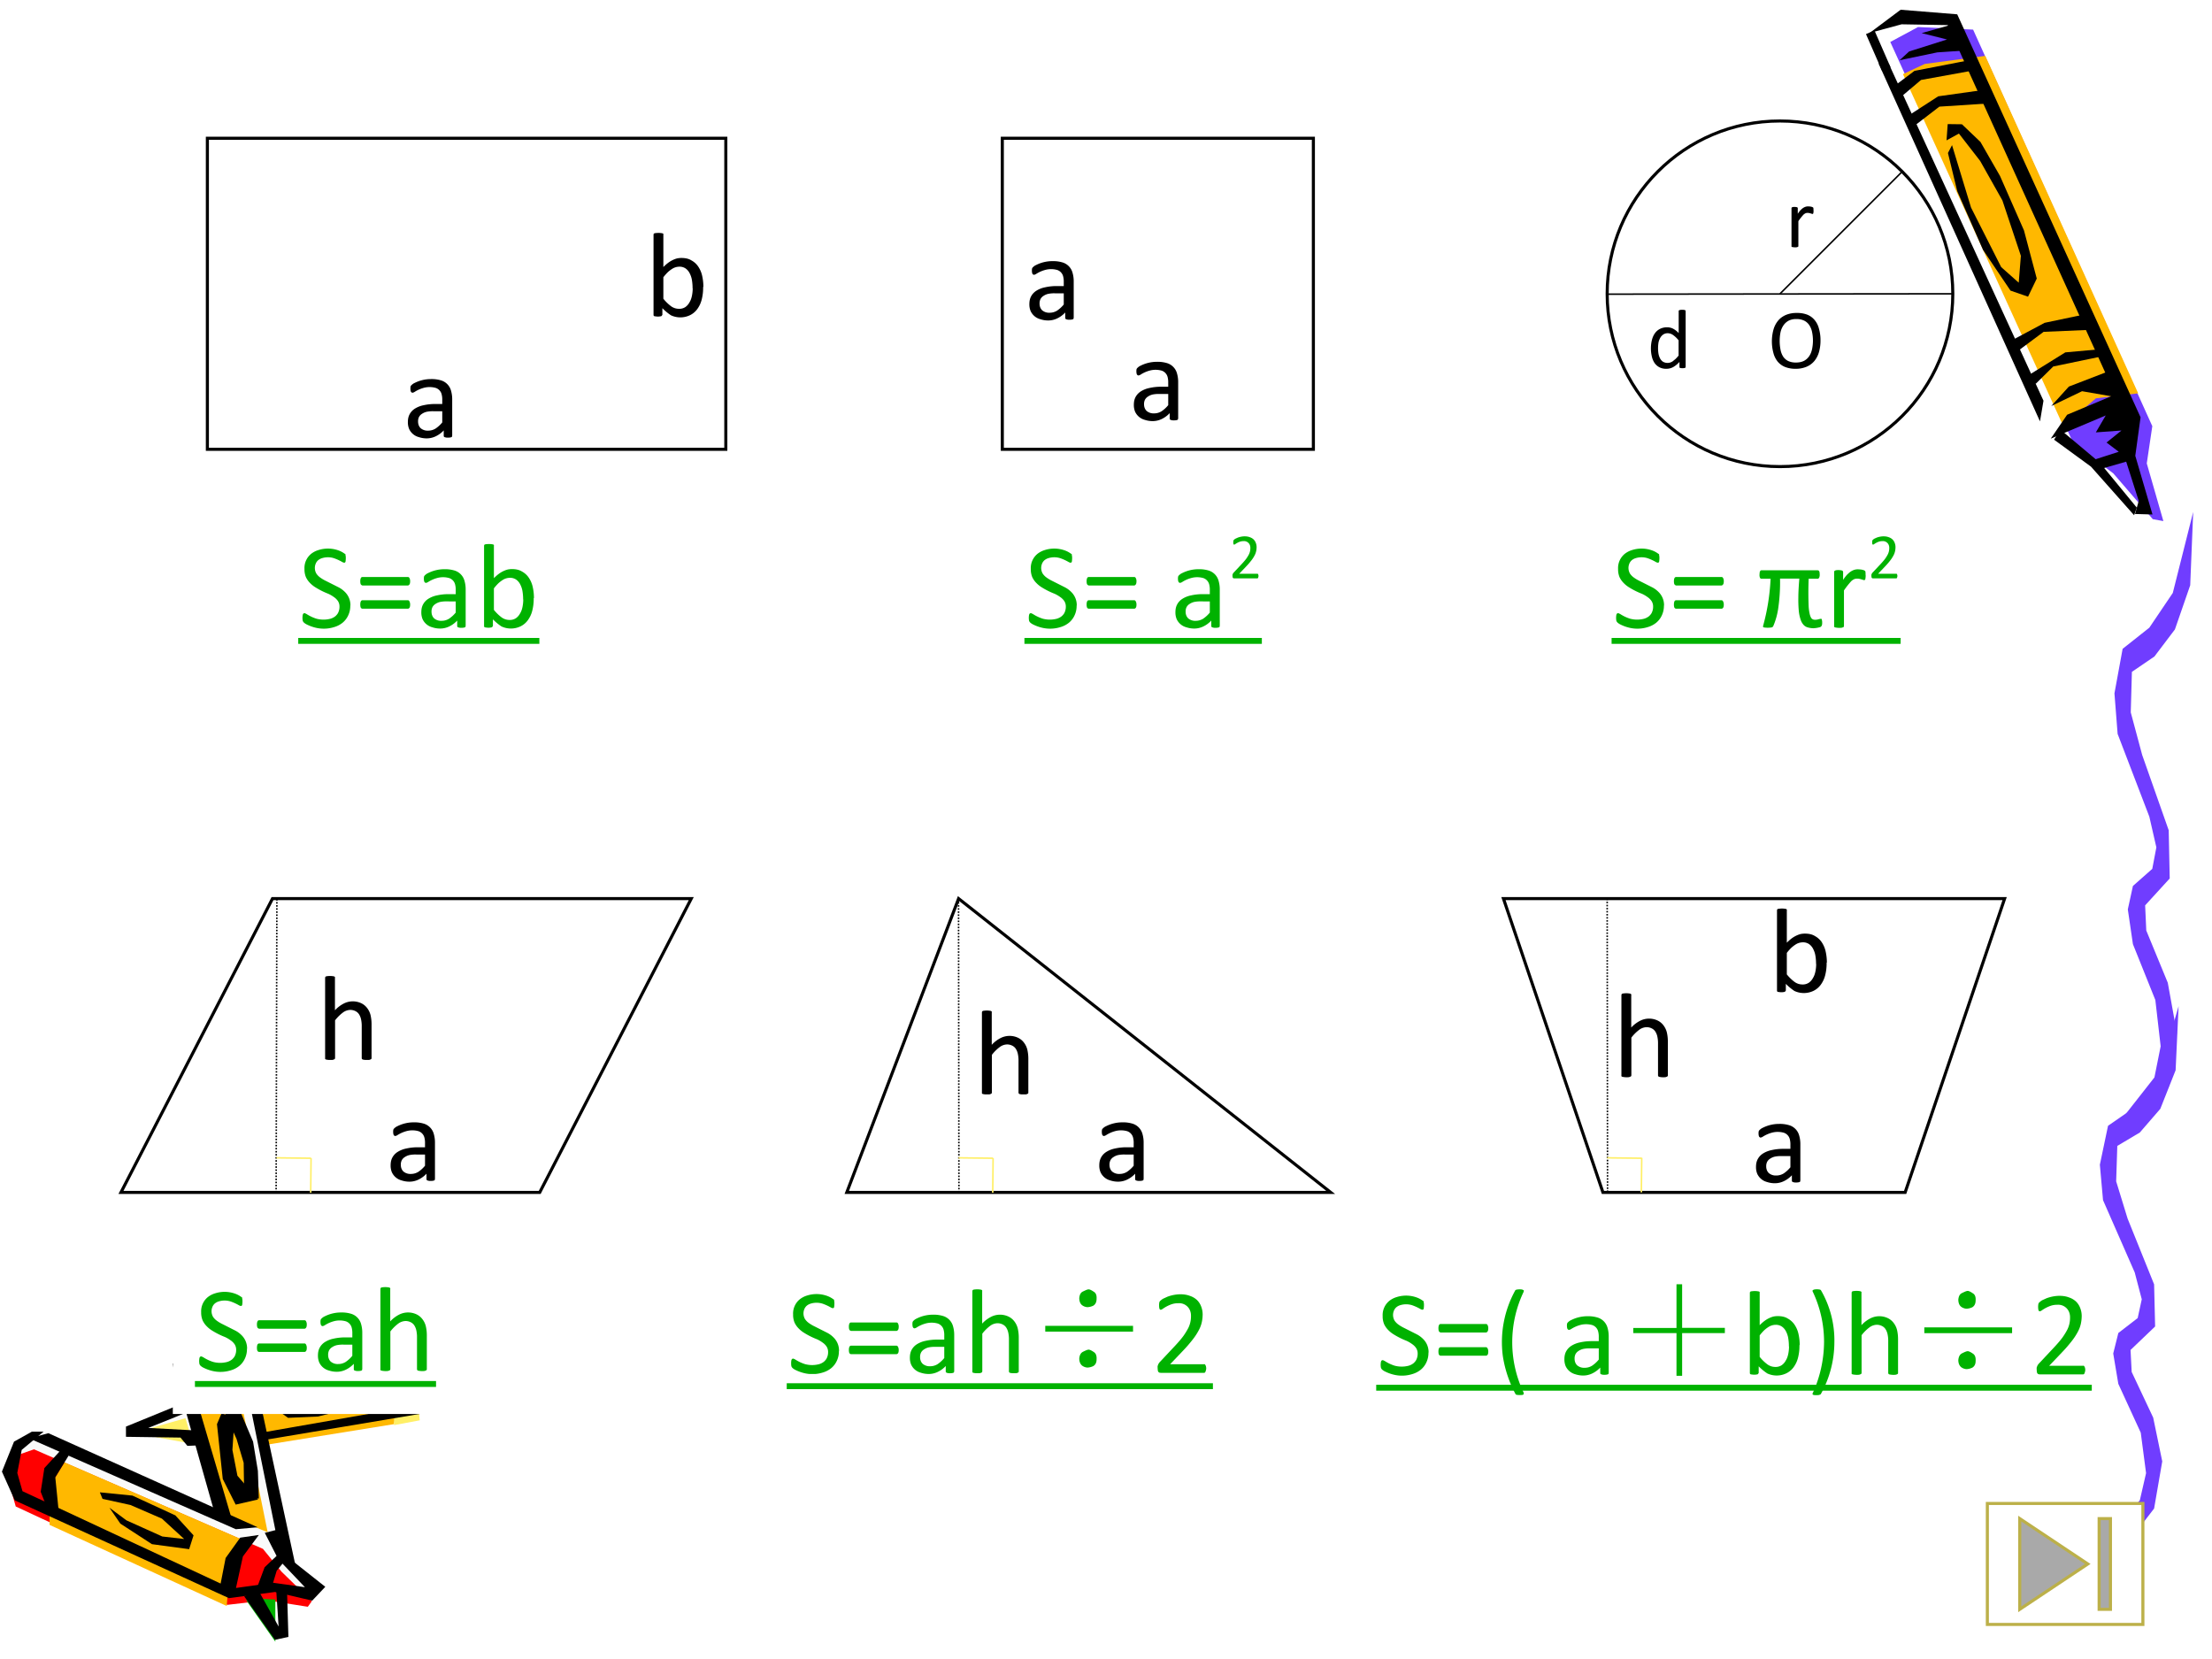
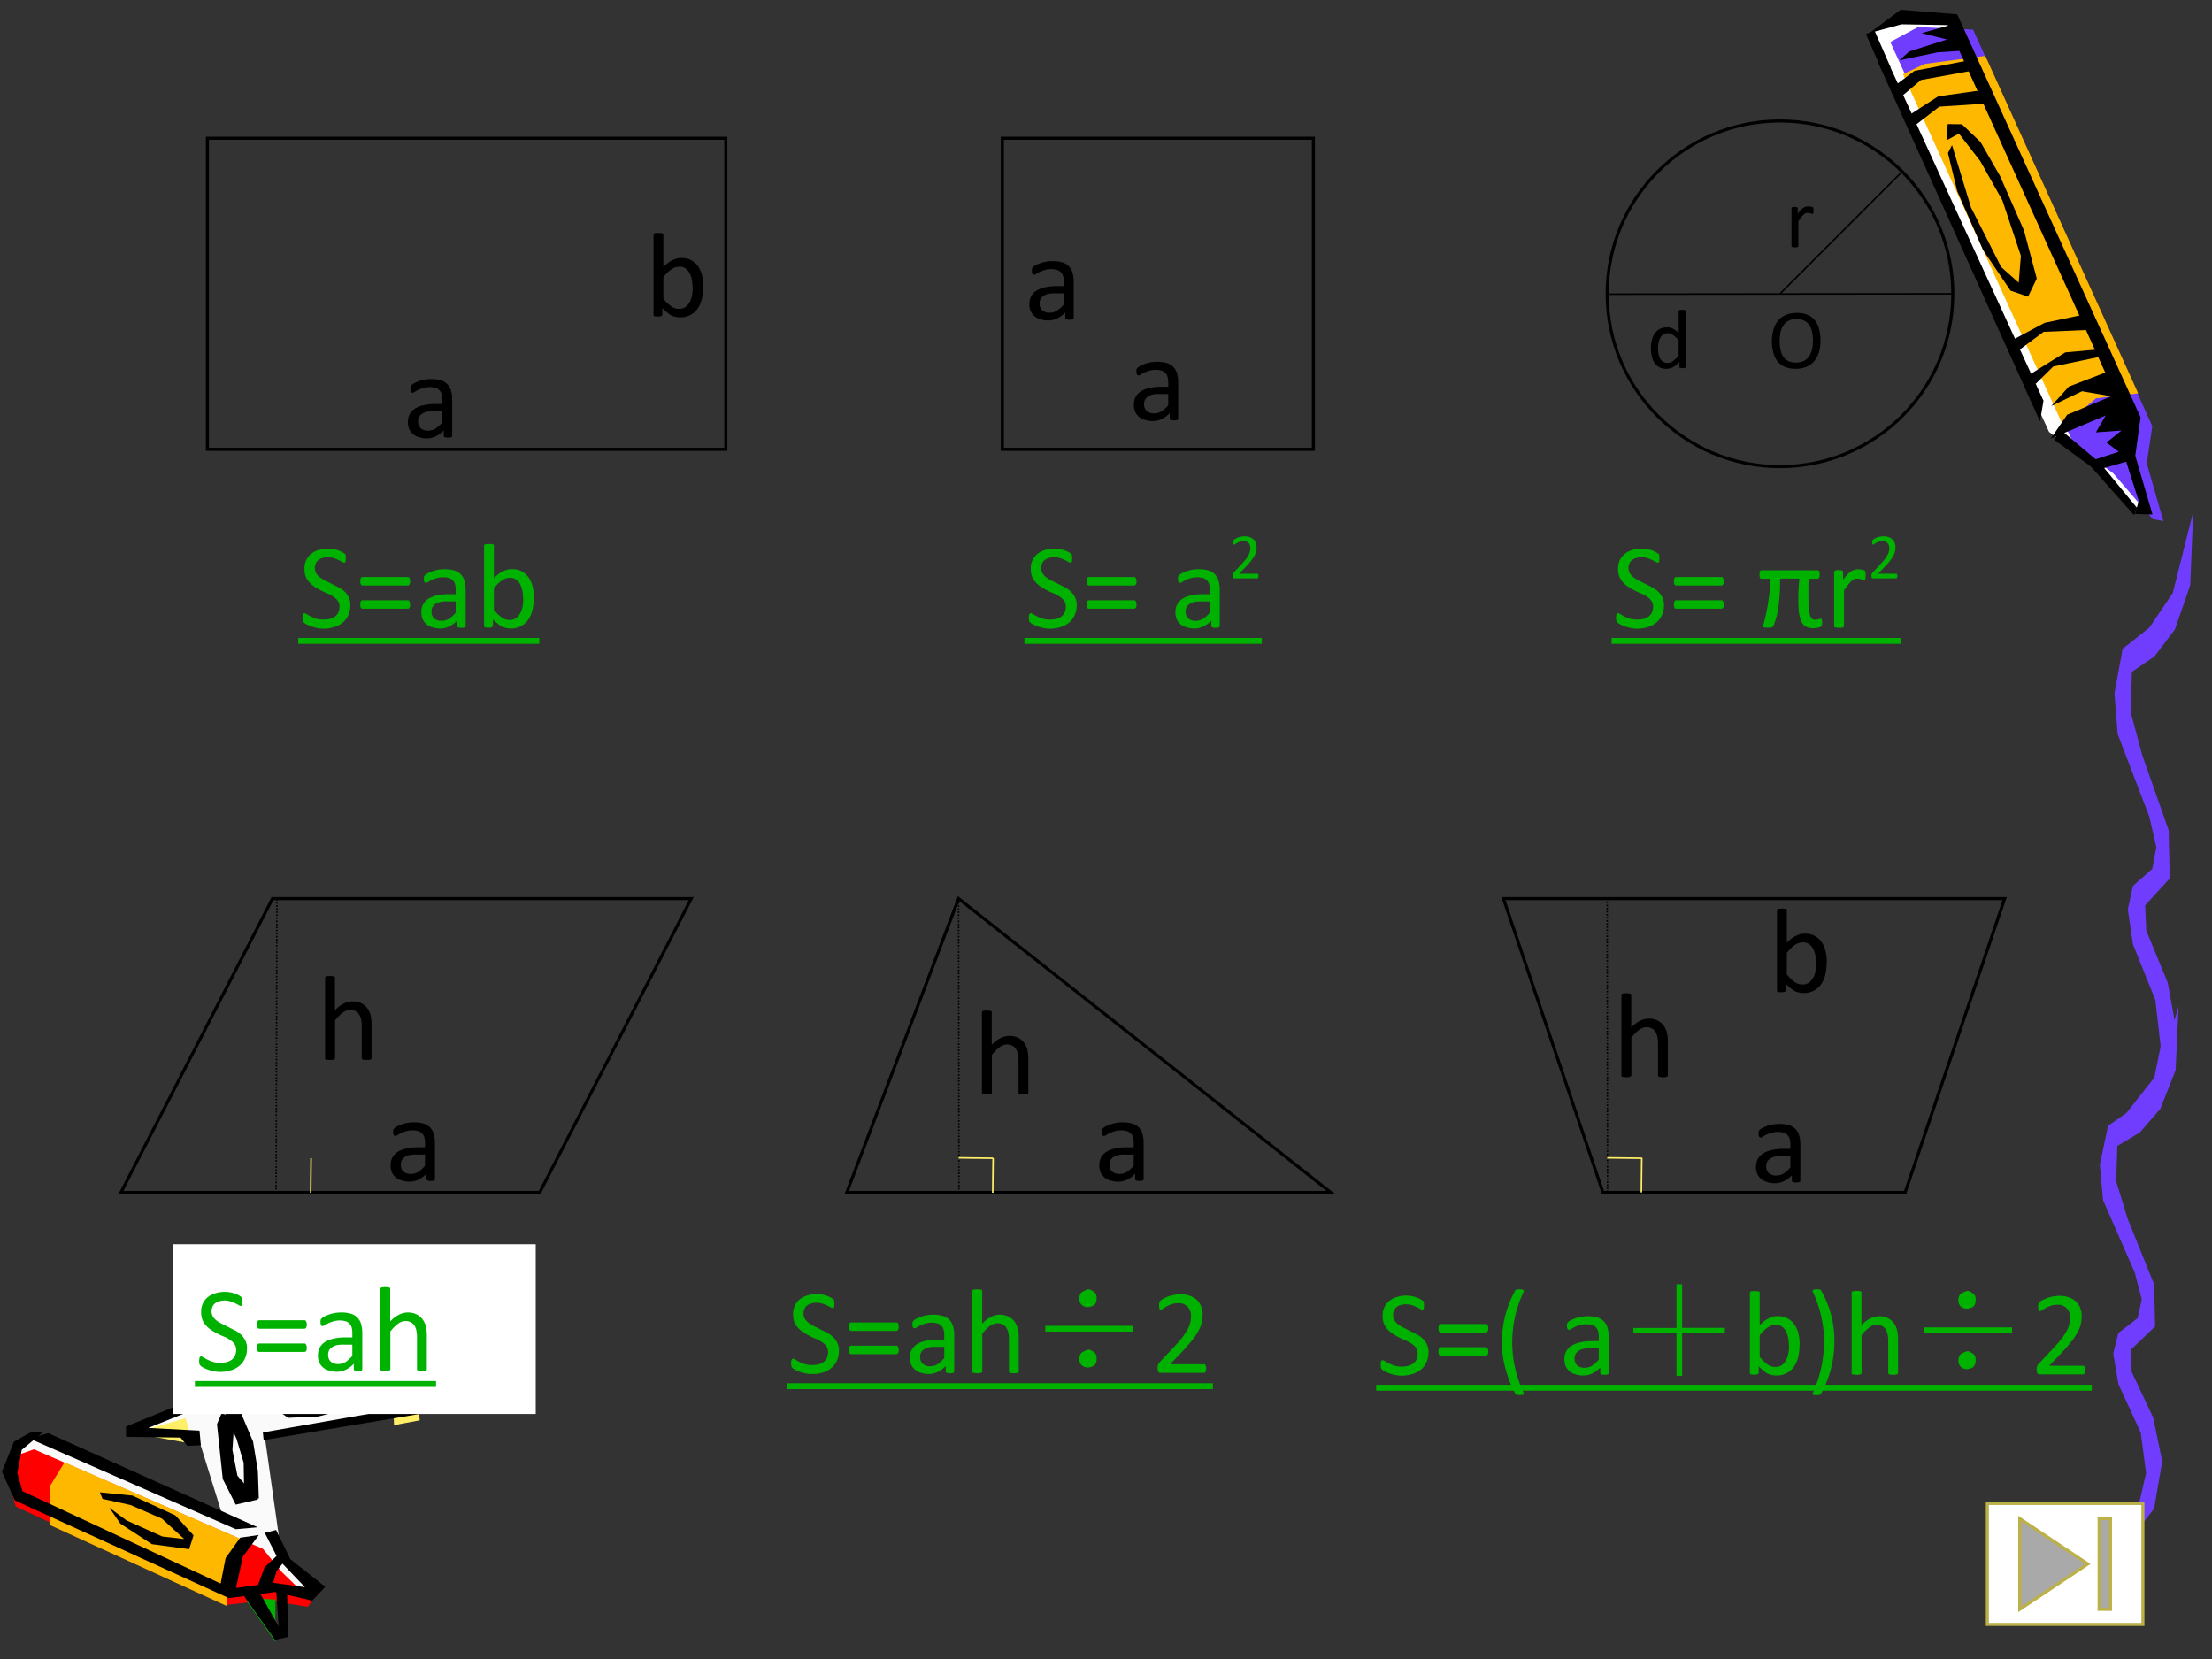
<svg xmlns="http://www.w3.org/2000/svg" xmlns:xlink="http://www.w3.org/1999/xlink" width="960" height="720" viewBox="0 0 720 540">
  <rect x="0" y="0" width="720" height="540" fill="#333333" stroke="none" />
  <g data-name="P">
    <clipPath id="a">
-       <path fill-rule="evenodd" d="M0 540h720V0H0Z" />
-     </clipPath>
+       </clipPath>
    <g clip-path="url(#a)">
      <path fill="#fff" fill-rule="evenodd" d="M0 540h720V0H0Z" />
    </g>
  </g>
  <g data-name="P">
    <clipPath id="b">
      <path fill-rule="evenodd" d="M0 0h720v540H0" />
    </clipPath>
    <g clip-path="url(#b)">
      <path fill="#fff" fill-rule="evenodd" d="m635.72 6.53-18.96-.98-9 5.99 59.19 129.04 14.79 11.2 12.2 13.59 3.32-.34-4.72-18.16 1.18-10.92-58-129.42Z" />
    </g>
  </g>
  <g data-name="P">
    <clipPath id="c">
      <path fill-rule="evenodd" d="M0 0h720v540H0" />
    </clipPath>
    <g clip-path="url(#c)">
      <path fill="#703dff" fill-rule="evenodd" d="m615.28 13.66 59.57 130.6 13.02 9.82 12.86 14.91 3.44.62-5.4-18.78 1.8-12.12L642.24 9.64l-17.92-.84-9.04 4.86Z" />
    </g>
  </g>
  <g data-name="P">
    <clipPath id="d">
      <path fill-rule="evenodd" d="M0 0h720v540H0" />
    </clipPath>
    <g clip-path="url(#d)">
      <path fill="#ffb800" fill-rule="evenodd" d="m671.59 138.68 10.64-9.03 13.74-1.62-49.76-109.84-19.69 2.62-7.1 3.32 52.17 114.55Z" />
    </g>
  </g>
  <path fill="#fafafa" fill-rule="evenodd" d="m102.23 516.875-10.439-9.625-5.565-39.313 50.524-9.187 2.38-7.938-4.88-6.437-51.463 6.937-3.564-11.187-8.379-1.995-7.941 1.75-4.377 4.87 3.063 11.187-17.32 9.75 20.197 2 8.066 26.001-60.715-26.251-5.94 2.5L3 477.875l3.44 8.938 67.78 31.812 14.945-2 12.005 2.625 1.06-2.375Z" data-name="P" />
  <path fill="#ffef66" fill-rule="evenodd" d="m127.75 448.187 7.45-.437 1.43 14.562-8.38 1.563-.5-15.688Z" data-name="P" />
  <path fill="red" fill-rule="evenodd" d="m11.052 471.75 74.531 32.398 6.055 7.428 9.862 9.614-1.31 1.81-13.421-2.122-12.797 1.498-68.85-32.024-2.622-9.238 2.872-7.366 5.68-1.998Z" data-name="P" />
  <path fill="#ffb800" fill-rule="evenodd" d="m16.125 496.34 57.68 26.41 1.064-13.33 6.881-7.01L21.005 476l-4.88 7.948v12.392Z" data-name="P" />
  <path fill="#00b200" fill-rule="evenodd" d="m60.625 443.257 9.927-1.757 5.645 2.259 1.303 6.465-6.7.439-8.19 5.962-1.985-13.368ZM89.625 520.625v13.75l-9.5-13.5 4.5-.5 5 .25Z" data-name="P" />
-   <path fill="#ffb800" fill-rule="evenodd" d="m63 455.888 5.438-5.013 9.062.376 9.625 47.499-6.687-2.757-7.938-2.695-9.5-37.41ZM126.75 448.75l-43.25 6.625 1.75 15.125 42.94-6.938.81-12.125-2.25-2.687Z" data-name="P" />
  <path fill="#ffef66" fill-rule="evenodd" d="m60.375 461.625-17 4.839 19.5 3.536-2.5-8.375Z" data-name="P" />
  <path fill-rule="evenodd" d="m62.375 455.024 7.148-6.028 6.207-.621 4.953 1.678L82 454.03l-9.154-1.491-5.831 2.112-3.825 4.599-.815-4.226ZM79.5 519.625l10 14.125 4.375-.937-.437-14.625-3.563-1.063.813 12.313-6.75-12.063-4.438 2.25ZM125.5 446.437l2.22 4.625.5 3.813-1.05 5 3.27-.875.44-6.5-2.54-7.25-2.84 1.187ZM15.75 466.5l68.125 30.625-7.125.625L9.5 468.187l6.25-1.687ZM33.373 487.875l9.107 2 10.229 4.437 7.235 6.625-7.111-.812-11.663-5.25-5.551-4.125 3.555 5.187 10.291 6.688 12.101 1.625 1.434-4.5-5.925-6.5-13.972-6.438L32.5 485.75l.873 2.125ZM72.132 460l4.207 1.556-.69 10.394 1.632 8.402L84 488.07l-7.284 1.68-4.207-8.34-1.884-17.862L72.132 460ZM90.5 506l-4.375 4.149-2.5 6.726 5-.817 1.438-4.778L93 507.697 90.5 506Z" data-name="P" />
  <path fill-rule="evenodd" d="m10.375 466-5.813 3.25L.626 479l4.188 9.375L74.5 520.187l15-2L101.63 521l4.25-4.5-11.38-9-4.625-9.5-3.687.937 4.375 8.563 8.687 9.125-10.312-1.438-12.125 1.688 2.25-10.25 5.187-7-6.062.875-4.75 6.625-1.625 8.312-64.5-30.062-1.688-5.938 1.438-7.5L14.188 466h-3.813Z" data-name="P" />
-   <path fill-rule="evenodd" d="m20.5 471.25-6.062 6.605-1.188 7.727 2.063 5.234 3.812 1.309L18 480.846l5.25-8.537-2.75-1.059ZM69.792 492.25 56.125 444l5.078-5.37 11.097-2.38 8.84 3.56 15.235 70.69-5.454-6.062-12.539-62.126-8.088-2.25-6.708.813-2.696 4.187L75.31 494l-5.518-1.75Z" data-name="P" />
  <path fill-rule="evenodd" d="M72.25 457.937 77 468.375l2.313 7.75.187 11.625h4.75l-.312-9-1.563-9.5-3.937-9.313-2.25-3.687-3.938 1.687ZM59.563 453.75l-2.5 1.066-.25 3.074L41 464.352v3.325l17.75.251 2.25 2.697 4.375-.188-.437-4.768-16.688-.878 13.563-5.458-2.25-5.583ZM82.25 450.437l53.99-8.187 3.95 4.875.94 6.437-2.38 6.313-52.934 8.875-.25-2.5 50.674-8.875 1.88-6.063-3.31-5.5-52.56 8v-3.375Z" data-name="P" />
  <path fill-rule="evenodd" d="m89.625 458.579 4.142 2.921 9.793-.435 12.3-3.107 4.39-4.598-2.82-2.486-11.93-.124-8.972.746-5.962 3.977 6.088 1.18 10.226-2.61h8.85l-9.29 3.542-7.904.994h-8.911Z" data-name="P" />
  <path fill="#703dff" fill-rule="evenodd" d="m686.16 499.867 10.35-11.524 2.03-8.847-1.73-13.163-7.3-15.893-1.66-9.885 1.66-6.665 6.3-4.86 1.33-6.12-2.29-8.73-10.32-23.54-1.03-11.53 2.66-12.67 8.69-6.01 7.64-9.88 6.64-23.05-.97 20.86-4.98 12.56-6.67 7.71-7.33 4.36-.37 11.53 3.72 12.12 8.63 21.41.33 13.71-8 7.65.37 7.152 7 14.856 2.95 14.255-2.65 15.347-6.31 8.192-8 6.663-.69-6.008Z" data-name="P" />
  <path fill="#703dff" fill-rule="evenodd" d="m690.91 363.88 10.35-13.19 2.03-10.13-1.73-15.06-7.3-18.19L692.6 296l1.66-7.62 6.3-5.57 1.33-7-2.29-10-10.32-26.93-1.03-13.19 2.66-14.5 8.69-6.88 7.64-11.31 6.64-26.37-.97 23.87-4.98 14.38-6.67 8.81-7.33 5-.37 13.19 3.72 13.87 8.63 24.5.33 15.69-8 8.75.37 8.19 7 17 2.95 16.31-2.65 17.56-6.31 9.38-8 7.62-.69-6.87Z" data-name="P" />
  <g data-name="P">
    <clipPath id="e">
      <path fill-rule="evenodd" d="M0 0h720v540H0" />
    </clipPath>
    <g clip-path="url(#e)">
      <path fill-rule="evenodd" d="m668.6 143.12 12.01 8.77 14.03 15.81.9-2.45-12.05-14.64-12.88-10.81-2.01 3.32Z" />
    </g>
  </g>
  <g data-name="P">
    <clipPath id="f">
      <path fill-rule="evenodd" d="M0 0h720v540H0" />
    </clipPath>
    <g clip-path="url(#f)">
      <path fill-rule="evenodd" d="m618.31 19.6 12.27-2.55 9.75-.65-5.48-8.27-9.36 2.65 8.26 2.07-12.33 3.9-3.11 2.85Z" />
    </g>
  </g>
  <g data-name="P">
    <clipPath id="g">
      <path fill-rule="evenodd" d="M0 0h720v540H0" />
    </clipPath>
    <g clip-path="url(#g)">
      <path fill-rule="evenodd" d="m634.05 49.8 3.03 12.44 8.41 19.13 8.92 13.22 5.71 1.98 2.84-5.9L658.8 75 651 57.28l-6.36-11.07-6.03-5.76-4.64-.06-.38 5.3 4.03-2.22 6.92 8.92 7.24 12.86 6.01 18.02-.7 8.74-5.71-5.07-9.82-19.4-6.18-20.3-1.33 2.56Z" />
    </g>
  </g>
  <g data-name="P">
    <clipPath id="h">
      <path fill-rule="evenodd" d="M0 0h720v540H0" />
    </clipPath>
    <g clip-path="url(#h)">
      <path fill-rule="evenodd" d="m611.45 20.62 52.56 116.54 1.14-6.73-50.37-109.71-3.33-.1Z" />
    </g>
  </g>
  <g data-name="P">
    <clipPath id="i">
      <path fill-rule="evenodd" d="M0 0h720v540H0" />
    </clipPath>
    <g clip-path="url(#i)">
      <path fill-rule="evenodd" d="m667.51 142.78 5.33-7.78 14.34-6.02-9.48-1.64-10.02 4.82 5.73-6.33 11.84-4.56-51.28-113.1-15-.26-10.4 2.81 10.08-7.55 18.42 1.49 59.68 131.17-1.72 12.53 5.6 19.1-5.69-.16 1.21-4.26-4.08-12.77-7.99 2.29-3.44-2.61 9.01-2.9-3.98-3.01 4.86-3.91-8.34.61 3.22-5.51-17.9 7.55Z" />
    </g>
  </g>
  <g data-name="P">
    <clipPath id="j">
      <path fill-rule="evenodd" d="M0 0h720v540H0" />
    </clipPath>
    <g clip-path="url(#j)">
      <path fill-rule="evenodd" d="m662.58 124.97 5.75-5.68 15.67-3.26-1.24-2.28-10.51.95-12.02 7.47 2.35 2.8Z" />
    </g>
  </g>
  <g data-name="P">
    <clipPath id="k">
      <path fill-rule="evenodd" d="M0 0h720v540H0" />
    </clipPath>
    <g clip-path="url(#k)">
      <path fill-rule="evenodd" d="m656.21 114.69 8.98-6.68 14.76-.63-2.32-4.85-12.13 2.55-10.73 5.74 1.44 3.87Z" />
    </g>
  </g>
  <g data-name="P">
    <clipPath id="l">
      <path fill-rule="evenodd" d="M0 0h720v540H0" />
    </clipPath>
    <g clip-path="url(#l)">
      <path fill-rule="evenodd" d="m623.06 41.02 8.2-6.31 16.04-1.04-2.17-4.32-14.24 2-9.58 6.2 1.75 3.47Z" />
    </g>
  </g>
  <g data-name="P">
    <clipPath id="m">
      <path fill-rule="evenodd" d="M0 0h720v540H0" />
    </clipPath>
    <g clip-path="url(#m)">
      <path fill-rule="evenodd" d="m618.57 31.71 6.71-5.68 16.57-3.01-1.94-3.21-16.76 3.26-6.9 5.19 2.32 3.45Z" />
    </g>
  </g>
  <path fill="none" stroke="#000" stroke-linejoin="round" stroke-width="3" d="m608.75 10.5 5.25 12" data-name="P" />
  <path fill="none" stroke="#000" stroke-miterlimit="8" d="M67.5 146.25h168.75V45H67.5Z" data-name="P" />
  <g data-name="P">
    <symbol id="n">
      <path d="M.36.021C.36.017.36.014.358.012a.027.027 0 0 0-.01-.004.102.102 0 0 0-.02-.002c-.01 0-.016 0-.021.002a.024.024 0 0 0-.011.004C.293.014.292.017.292.021v.044A.216.216 0 0 0 .227.017.169.169 0 0 0 .152 0 .202.202 0 0 0 .09.01.121.121 0 0 0 .01.077.142.142 0 0 0 0 .133C0 .159.005.18.015.198.025.216.04.232.06.244A.21.21 0 0 0 .128.27.42.42 0 0 0 .22.28h.06v.034a.17.17 0 0 1-.005.045.074.074 0 0 1-.048.052.183.183 0 0 1-.1 0A.264.264 0 0 1 .054.378.04.04 0 0 0 .038.372c-.003 0-.005 0-.007.002A.019.019 0 0 0 .025.38a.035.035 0 0 0-.003.01.096.096 0 0 0 0 .033.03.03 0 0 0 .01.013c.004.004.011.01.022.015a.295.295 0 0 0 .133.032.264.264 0 0 0 .081-.01A.12.12 0 0 0 .351.39a.25.25 0 0 0 .01-.073V.021m-.08.2H.21A.25.25 0 0 1 .155.217a.113.113 0 0 1-.04-.017A.068.068 0 0 1 .09.173.08.08 0 0 1 .083.138C.083.115.09.097.104.083a.087.087 0 0 1 .061-.02c.021 0 .04.005.059.016A.25.25 0 0 1 .28.13v.093Z" />
    </symbol>
    <use xlink:href="#n" transform="matrix(39.96 0 0 -39.96 132.765 142.69)" />
    <symbol id="o">
      <path d="M-2147483500-2147483500Z" />
    </symbol>
    <use xlink:href="#o" transform="matrix(39.96 0 0 -39.96 85813440000 -85813440000)" />
  </g>
  <g data-name="P">
    <symbol id="p">
      <path d="M.404.247A.387.387 0 0 0 .392.144.223.223 0 0 0 .355.066a.16.16 0 0 0-.06-.049.182.182 0 0 0-.153 0 .424.424 0 0 0-.07.058V.021L.068.015A.014.014 0 0 0 .063.01.113.113 0 0 0 .019.008.066.066 0 0 0 .007.01C.004.01.002.013.001.015A.015.015 0 0 0 0 .02v.653L.001.68a.014.014 0 0 0 .007.005.052.052 0 0 0 .013.002.162.162 0 0 0 .051-.002A.014.014 0 0 0 .08.68.012.012 0 0 0 .08.674V.41a.34.34 0 0 0 .037.033A.22.22 0 0 0 .19.48a.17.17 0 0 0 .038.004c.031 0 .059-.006.081-.02a.155.155 0 0 0 .055-.05.218.218 0 0 0 .032-.075.409.409 0 0 0 .01-.09M.318.237a.392.392 0 0 1-.005.065.18.18 0 0 1-.018.056.107.107 0 0 1-.033.04.087.087 0 0 1-.053.015.11.11 0 0 1-.061-.02.242.242 0 0 1-.033-.026.398.398 0 0 1-.035-.04V.152A.34.34 0 0 1 .144.09.109.109 0 0 1 .207.07a.09.09 0 0 1 .052.014.11.11 0 0 1 .034.039c.01.016.016.034.02.054.004.02.006.04.006.06Z" />
    </symbol>
    <use xlink:href="#p" transform="matrix(39.96 0 0 -39.96 212.725 103.31)" />
    <use xlink:href="#o" transform="matrix(39.96 0 0 -39.96 85813440000 -85813440000)" />
  </g>
  <path fill="none" stroke="#000" stroke-miterlimit="8" d="M523.13 95.63c0-31.07 25.18-56.25 56.25-56.25 31.06 0 56.25 25.18 56.25 56.25 0 31.06-25.19 56.25-56.25 56.25-31.07 0-56.25-25.19-56.25-56.25Z" data-name="P" />
  <path fill="none" stroke="#000" stroke-miterlimit="8" stroke-width=".5" d="m523.13 95.75 112.5-.12" data-name="P" />
  <g data-name="P">
    <clipPath id="q">
      <path fill-rule="evenodd" d="M0 0h720v540H0" />
    </clipPath>
    <g clip-path="url(#q)">
      <path fill="none" stroke="#000" stroke-miterlimit="8" stroke-width=".5" d="m619.13 55.88-39.75 39.75" />
    </g>
  </g>
  <g data-name="P">
    <symbol id="r">
      <path d="M.565.333A.49.49 0 0 0 .547.194.29.29 0 0 0 .493.09a.237.237 0 0 0-.09-.066A.322.322 0 0 0 .276 0a.33.33 0 0 0-.123.021.221.221 0 0 0-.086.062.266.266 0 0 0-.05.1.52.52 0 0 0 .001.275.28.28 0 0 0 .054.103c.024.029.054.05.09.066A.317.317 0 0 0 .29.65.322.322 0 0 0 .411.63.217.217 0 0 0 .497.567a.254.254 0 0 0 .05-.1.49.49 0 0 0 .018-.135M.477.327a.479.479 0 0 1-.01.1.22.22 0 0 1-.032.08.15.15 0 0 1-.059.053.2.2 0 0 1-.092.019.188.188 0 0 1-.092-.02.175.175 0 0 1-.06-.056.233.233 0 0 1-.033-.08.529.529 0 0 1 0-.198.232.232 0 0 1 .03-.081.153.153 0 0 1 .059-.053.207.207 0 0 1 .093-.018c.037 0 .067.007.093.02a.168.168 0 0 1 .06.055C.45.172.46.198.467.23c.006.031.01.063.01.098Z" />
    </symbol>
    <use xlink:href="#r" transform="matrix(27.96 0 0 -27.96 576.772 120.04)" />
    <use xlink:href="#o" transform="matrix(27.96 0 0 -27.96 60043638000 -60043638000)" />
  </g>
  <g data-name="P">
    <symbol id="s">
      <path d="M.404.021c0-.002 0-.004-.002-.006C.402.013.4.01.396.01a.12.12 0 0 0-.056 0 .014.014 0 0 0-.006.005.012.012 0 0 0-.001.006V.08A.295.295 0 0 0 .26.02.163.163 0 0 0 .18 0a.17.17 0 0 0-.083.019.16.16 0 0 0-.055.05.23.23 0 0 0-.031.076.415.415 0 0 0 .002.193c.008.03.02.057.036.078a.16.16 0 0 0 .06.05.183.183 0 0 0 .081.017C.215.483.24.477.26.466a.243.243 0 0 0 .064-.05v.256c0 .002 0 .004.002.006a.011.011 0 0 0 .007.005.109.109 0 0 0 .032.004.112.112 0 0 0 .032-.004.01.01 0 0 0 .006-.005.01.01 0 0 0 .002-.006v-.65M.324.33A.308.308 0 0 1 .26.392a.108.108 0 0 1-.064.022.09.09 0 0 1-.052-.015A.115.115 0 0 1 .109.36a.194.194 0 0 1-.02-.054A.427.427 0 0 1 .088.18.196.196 0 0 1 .106.123.11.11 0 0 1 .14.083a.106.106 0 0 1 .114.004l.033.027a.43.43 0 0 1 .036.04v.177Z" />
    </symbol>
    <use xlink:href="#s" transform="matrix(27.96 0 0 -27.96 537.35 120.04)" />
    <use xlink:href="#o" transform="matrix(27.96 0 0 -27.96 60043638000 -60043638000)" />
  </g>
  <g data-name="P">
    <symbol id="t">
      <path d="M.257.426a.279.279 0 0 0-.003-.03A.018.018 0 0 0 .25.39C.25.388.247.388.245.388c-.003 0-.006 0-.01.002a.082.082 0 0 1-.013.004.132.132 0 0 1-.015.004.088.088 0 0 1-.02.002.062.062 0 0 1-.023-.004.097.097 0 0 1-.025-.017A.66.66 0 0 1 .08.304V.015L.079.008A.017.017 0 0 0 .072.004.045.045 0 0 0 .06 0a.167.167 0 0 0-.052.003A.017.017 0 0 0 0 .008.015.015 0 0 0 0 .015v.44L.001.46c.001.002.003.004.006.005A.027.027 0 0 0 .02.469.133.133 0 0 0 .065.466.011.011 0 0 0 .071.46.01.01 0 0 0 .073.455V.39a.361.361 0 0 0 .033.043c.011.01.021.02.03.025.01.007.02.011.029.014a.106.106 0 0 0 .042.003A.108.108 0 0 0 .24.469.033.033 0 0 0 .25.464.013.013 0 0 0 .254.459L.255.454A.243.243 0 0 0 .256.426Z" />
    </symbol>
    <use xlink:href="#t" transform="matrix(27.96 0 0 -27.96 583.129 80.482)" />
    <use xlink:href="#o" transform="matrix(27.96 0 0 -27.96 60043638000 -60043638000)" />
  </g>
  <path fill="none" stroke="#000" stroke-miterlimit="8" d="m39.375 388.12 49.318-95.62H225l-49.32 95.62Z" data-name="P" />
  <g data-name="P">
    <clipPath id="u">
      <path fill-rule="evenodd" d="M0 0h720v540H0" />
    </clipPath>
    <g clip-path="url(#u)">
      <path fill="none" stroke="#000" stroke-dasharray=".5,.5" stroke-miterlimit="8" stroke-width=".5" d="m90.125 292.63-.25 95.62" />
    </g>
  </g>
-   <path fill="none" stroke="#ffef66" stroke-miterlimit="8" stroke-width=".5" d="m90 376.87 11.25.13" data-name="P" />
  <g data-name="P">
    <clipPath id="v">
      <path fill-rule="evenodd" d="M0 0h720v540H0" />
    </clipPath>
    <g clip-path="url(#v)">
      <path fill="none" stroke="#ffef66" stroke-miterlimit="8" stroke-width=".5" d="m101.13 388.25.12-11.25" />
    </g>
  </g>
  <g data-name="P">
    <use xlink:href="#n" transform="matrix(39.984 0 0 -39.984 127.146 384.631)" />
    <use xlink:href="#o" transform="matrix(39.984 0 0 -39.984 85864980000 -85864980000)" />
  </g>
  <g data-name="P">
    <symbol id="w">
      <path d="M.378.015c0-.002 0-.005-.002-.007A.017.017 0 0 0 .37.004.045.045 0 0 0 .358 0a.162.162 0 0 0-.052.003A.017.017 0 0 0 .3.008a.012.012 0 0 0-.002.007v.257a.253.253 0 0 1-.006.061.125.125 0 0 1-.017.04.074.074 0 0 1-.03.025.09.09 0 0 1-.04.009.104.104 0 0 1-.061-.022.328.328 0 0 1-.063-.063V.015L.079.008A.017.017 0 0 0 .072.004.045.045 0 0 0 .06 0a.167.167 0 0 0-.052.003A.017.017 0 0 0 0 .008.015.015 0 0 0 0 .015v.652l.001.007A.014.014 0 0 0 .008.68.052.052 0 0 0 .02.682.162.162 0 0 0 .072.68.014.014 0 0 0 .08.674.012.012 0 0 0 .08.667V.404a.256.256 0 0 0 .07.054.162.162 0 0 0 .145.003.13.13 0 0 0 .048-.04A.156.156 0 0 0 .37.364a.337.337 0 0 0 .008-.08V.015Z" />
    </symbol>
    <use xlink:href="#w" transform="matrix(39.984 0 0 -39.984 105.827 344.997)" />
    <use xlink:href="#o" transform="matrix(39.984 0 0 -39.984 85864980000 -85864980000)" />
  </g>
  <path fill="none" stroke="#000" stroke-miterlimit="8" d="m275.63 388.12 36.39-95.62 121.11 95.62Z" data-name="P" />
  <g data-name="P">
    <clipPath id="x">
      <path fill-rule="evenodd" d="M0 0h720v540H0" />
    </clipPath>
    <g clip-path="url(#x)">
      <path fill="none" stroke="#000" stroke-dasharray=".5,.5" stroke-miterlimit="8" stroke-width=".5" d="m312 292.63.13 95.62" />
    </g>
  </g>
  <path fill="none" stroke="#ffef66" stroke-miterlimit="8" stroke-width=".5" d="m312 376.87 11.25.13" data-name="P" />
  <g data-name="P">
    <clipPath id="y">
      <path fill-rule="evenodd" d="M0 0h720v540H0" />
    </clipPath>
    <g clip-path="url(#y)">
      <path fill="none" stroke="#ffef66" stroke-miterlimit="8" stroke-width=".5" d="m323.13 388.25.12-11.25" />
    </g>
  </g>
  <g data-name="P">
    <use xlink:href="#n" transform="matrix(39.984 0 0 -39.984 357.816 384.631)" />
    <use xlink:href="#o" transform="matrix(39.984 0 0 -39.984 85864980000 -85864980000)" />
  </g>
  <g data-name="P">
    <use xlink:href="#w" transform="matrix(39.96 0 0 -39.96 319.615 356.227)" />
    <use xlink:href="#o" transform="matrix(39.96 0 0 -39.96 85813440000 -85813440000)" />
  </g>
  <path fill="none" stroke="#000" stroke-miterlimit="8" d="m652.5 292.5-32.38 95.62h-98.37l-32.38-95.62Z" data-name="P" />
  <g data-name="P">
    <clipPath id="z">
      <path fill-rule="evenodd" d="M0 0h720v540H0" />
    </clipPath>
    <g clip-path="url(#z)">
      <path fill="none" stroke="#000" stroke-dasharray=".5,.5" stroke-miterlimit="8" stroke-width=".5" d="m523.13 292.5.12 95.62" />
    </g>
  </g>
  <path fill="none" stroke="#ffef66" stroke-miterlimit="8" stroke-width=".5" d="m523.13 376.87 11.25.13" data-name="P" />
  <g data-name="P">
    <clipPath id="A">
      <path fill-rule="evenodd" d="M0 0h720v540H0" />
    </clipPath>
    <g clip-path="url(#A)">
      <path fill="none" stroke="#ffef66" stroke-miterlimit="8" stroke-width=".5" d="m534.25 388.13.13-11.25" />
    </g>
  </g>
  <g data-name="P">
    <use xlink:href="#n" transform="matrix(39.984 0 0 -39.984 571.576 385.141)" />
    <use xlink:href="#o" transform="matrix(39.984 0 0 -39.984 85864980000 -85864980000)" />
  </g>
  <g data-name="P">
    <use xlink:href="#p" transform="matrix(39.984 0 0 -39.984 578.407 323.24)" />
    <use xlink:href="#o" transform="matrix(39.984 0 0 -39.984 85864980000 -85864980000)" />
  </g>
  <g data-name="P">
    <use xlink:href="#w" transform="matrix(39.984 0 0 -39.984 527.767 350.617)" />
    <use xlink:href="#o" transform="matrix(39.984 0 0 -39.984 85864980000 -85864980000)" />
  </g>
  <g data-name="Span">
    <symbol id="B">
      <path d="M.389.187a.181.181 0 0 0-.017-.08.168.168 0 0 0-.045-.059.196.196 0 0 0-.069-.036.282.282 0 0 0-.143-.007.333.333 0 0 0-.084.03.105.105 0 0 0-.02.014.04.04 0 0 0-.009.014.129.129 0 0 0-.001.042c0 .005.002.01.003.012.001.003.003.005.005.006a.012.012 0 0 0 .007.002C.02.125.026.122.035.117A.328.328 0 0 1 .114.08a.224.224 0 0 1 .114 0A.117.117 0 0 1 .267.1c.01.009.02.02.025.033a.107.107 0 0 1 .009.044.083.083 0 0 1-.012.046.12.12 0 0 1-.033.033.257.257 0 0 1-.046.027.617.617 0 0 0-.104.052.222.222 0 0 0-.045.036.17.17 0 0 0-.033.047.165.165 0 0 0-.012.067.149.149 0 0 0 .054.123.178.178 0 0 0 .06.031.254.254 0 0 0 .16-.002A.191.191 0 0 0 .342.61.028.028 0 0 0 .35.604.023.023 0 0 0 .35.597l.002-.01A.19.19 0 0 0 .35.544.015.015 0 0 0 .346.538.01.01 0 0 0 .34.536a.04.04 0 0 0-.017.006.39.39 0 0 1-.068.031.163.163 0 0 1-.096 0A.091.091 0 0 1 .126.555.075.075 0 0 1 .107.527a.092.092 0 0 1 .006-.08.126.126 0 0 1 .033-.033.3.3 0 0 1 .046-.027A69.285 69.285 0 0 0 .297.334.204.204 0 0 0 .343.3.15.15 0 0 0 .39.187Z" />
    </symbol>
    <symbol id="C">
      <path d="M.406.224C.406.211.404.202.4.197.396.192.392.189.387.189H.018C.013.19.01.192.005.197.002.202 0 .21 0 .224c0 .012.002.02.005.026.003.006.008.008.013.008h.37C.392.258.397.256.4.25A.053.053 0 0 0 .406.224m0-.19C.406.021.404.012.4.007.396.002.392 0 .387 0H.018C.013 0 .01.002.005.007.002.012 0 .021 0 .034c0 .012.002.021.005.027.003.005.008.008.013.008h.37C.392.069.397.066.4.06A.054.054 0 0 0 .406.034Z" />
    </symbol>
    <use xlink:href="#B" fill="#00b200" transform="matrix(39.984 0 0 -39.984 98.466 204.59)" />
    <use xlink:href="#C" fill="#00b200" transform="matrix(39.984 0 0 -39.984 117.268 198.129)" />
    <use xlink:href="#n" fill="#00b200" transform="matrix(39.984 0 0 -39.984 137.14 204.59)" />
    <use xlink:href="#p" fill="#00b200" transform="matrix(39.984 0 0 -39.984 157.564 204.59)" />
    <use xlink:href="#o" fill="#00b200" transform="matrix(39.984 0 0 -39.984 85864980000 -85864980000)" />
  </g>
  <path fill="#00b200" fill-rule="evenodd" d="M97.075 207.65h78.485v1.92H97.075Z" data-name="P" />
  <g fill="#00b200" data-name="Span">
    <use xlink:href="#B" transform="matrix(39.984 0 0 -39.984 334.886 204.59)" />
    <use xlink:href="#C" transform="matrix(39.984 0 0 -39.984 353.688 198.129)" />
    <use xlink:href="#o" transform="matrix(39.984 0 0 -39.984 85864980000 -85864980000)" />
    <use xlink:href="#n" transform="matrix(39.984 0 0 -39.984 382.597 204.59)" />
  </g>
  <g data-name="Span">
    <symbol id="D">
      <path d="M.396.036A.075.075 0 0 0 .39.01.015.015 0 0 0 .385.002.015.015 0 0 0 .377 0h-.35L.017.001a.026.026 0 0 0-.01.006.028.028 0 0 0-.005.012A.26.26 0 0 0 0 .054l.004.012A.074.074 0 0 0 .02.09l.122.13C.17.25.193.277.21.3c.017.024.03.046.04.065a.213.213 0 0 1 .022.098.113.113 0 0 1-.006.04.095.095 0 0 1-.098.064.163.163 0 0 1-.053-.008.294.294 0 0 1-.072-.037C.036.517.03.514.026.514.024.514.02.514.02.516a.017.017 0 0 0-.005.006.135.135 0 0 0-.001.051.05.05 0 0 0 .003.008.035.035 0 0 0 .008.008c.004.004.01.009.02.015L.08.62a.318.318 0 0 0 .103.02c.03 0 .057-.004.08-.013A.155.155 0 0 0 .321.593.143.143 0 0 0 .355.54.178.178 0 0 0 .367.477c0-.02-.002-.04-.006-.06A.244.244 0 0 0 .338.352a.488.488 0 0 0-.05-.078A1.161 1.161 0 0 0 .203.176L.102.07h.274C.38.071.382.071.384.07A.015.015 0 0 0 .39.062a.027.027 0 0 0 .004-.01.068.068 0 0 0 .002-.016Z" />
    </symbol>
    <use xlink:href="#D" fill="#00b200" transform="matrix(21.384 0 0 -21.384 401.17 188.26)" />
    <use xlink:href="#o" fill="#00b200" transform="matrix(21.384 0 0 -21.384 45921789000 -45921789000)" />
  </g>
  <path fill="#00b200" fill-rule="evenodd" d="M333.45 207.65h77.28v1.92h-77.28Z" data-name="P" />
  <g fill="#00b200" data-name="Span">
    <use xlink:href="#B" transform="matrix(39.984 0 0 -39.984 526.046 204.59)" />
    <use xlink:href="#C" transform="matrix(39.984 0 0 -39.984 544.855 198.129)" />
    <use xlink:href="#o" transform="matrix(39.984 0 0 -39.984 85864980000 -85864980000)" />
  </g>
  <g data-name="Span">
    <symbol id="E">
      <path d="M.51.049c0-.01 0-.017-.002-.023a.024.024 0 0 0-.005-.01.033.033 0 0 0-.01-.007A.253.253 0 0 0 .438 0a.18.18 0 0 0-.042.006.072.072 0 0 0-.035.019.113.113 0 0 0-.025.041.318.318 0 0 0-.016.072.973.973 0 0 0-.004.11c0 .043.003.095.008.156H.167a1.47 1.47 0 0 0-.016-.25A.576.576 0 0 0 .113.02.048.048 0 0 0 .108.012.019.019 0 0 0 .103.008.08.08 0 0 0 .084.005a.201.201 0 0 0-.05.002A.013.013 0 0 0 .03.01a.01.01 0 0 0-.002.005A1.736 1.736 0 0 1 .09.403H.017C.01.403.007.406.004.41A.06.06 0 0 0 0 .437l.001.015c0 .005.002.008.003.01A.014.014 0 0 0 .009.47a.015.015 0 0 0 .008.002h.456C.476.471.48.471.48.47A.013.013 0 0 0 .486.463a.028.028 0 0 0 .003-.01L.49.436A.055.055 0 0 0 .485.411C.482.406.478.403.473.403H.4a2.76 2.76 0 0 1 0-.226.374.374 0 0 1 .008-.059.122.122 0 0 1 .012-.033.034.034 0 0 1 .015-.013.05.05 0 0 1 .017-.003C.46.069.47.07.48.073A.136.136 0 0 0 .5.077L.504.076C.506.075.507.074.507.07A.082.082 0 0 0 .51.05Z" />
    </symbol>
    <use xlink:href="#E" fill="#00b200" transform="matrix(39.984 0 0 -39.984 572.721 204.493)" />
  </g>
  <use xlink:href="#t" fill="#00b200" data-name="Span" transform="matrix(39.984 0 0 -39.984 597.007 204.337)" />
  <g fill="#00b200" data-name="Span">
    <use xlink:href="#D" transform="matrix(21.384 0 0 -21.384 609.13 188.26)" />
    <use xlink:href="#o" transform="matrix(21.384 0 0 -21.384 45921789000 -45921789000)" />
  </g>
  <path fill="#00b200" fill-rule="evenodd" d="M524.57 207.65h94.08v1.92h-94.08Z" data-name="P" />
  <path fill="#fff" fill-rule="evenodd" d="M56.25 460.25h118.13V405H56.25Z" data-name="Span" />
  <g fill="#00b200" data-name="Span">
    <use xlink:href="#B" transform="matrix(39.96 0 0 -39.96 64.841 446.507)" />
    <use xlink:href="#C" transform="matrix(39.96 0 0 -39.96 83.632 440.048)" />
    <use xlink:href="#n" transform="matrix(39.96 0 0 -39.96 103.493 446.507)" />
    <use xlink:href="#w" transform="matrix(39.96 0 0 -39.96 123.824 446.253)" />
    <use xlink:href="#o" transform="matrix(39.96 0 0 -39.96 85813440000 -85813440000)" />
  </g>
  <path fill="#00b200" fill-rule="evenodd" d="M63.45 449.52h78.48v1.92H63.45Z" data-name="P" />
  <g data-name="Span">
    <use xlink:href="#B" fill="#00b200" transform="matrix(39.96 0 0 -39.96 257.515 447.227)" />
    <use xlink:href="#C" fill="#00b200" transform="matrix(39.96 0 0 -39.96 276.306 440.768)" />
    <use xlink:href="#n" fill="#00b200" transform="matrix(39.96 0 0 -39.96 296.167 447.227)" />
    <use xlink:href="#w" fill="#00b200" transform="matrix(39.96 0 0 -39.96 316.498 446.973)" />
    <symbol id="F">
      <path d="M0 .34h.715V.293H0V.34M.418.066C.418.04.408.022.391.012A.123.123 0 0 0 .344 0 .08.08 0 0 0 .3.016C.285.029.277.048.277.074.28.103.29.121.31.13c.02.01.035.016.043.016.01 0 .024-.007.043-.02C.413.115.42.095.418.066m0 .493C.418.533.408.514.391.504A.123.123 0 0 0 .344.492.08.08 0 0 0 .3.508C.285.52.277.54.277.566.28.596.29.613.31.621c.02.01.035.016.043.016.01 0 .024-.007.043-.02C.413.607.42.587.418.56Z" />
    </symbol>
    <use xlink:href="#F" fill="#00b200" transform="matrix(39.96 0 0 -39.96 340.23 445.139)" />
    <use xlink:href="#D" fill="#00b200" transform="matrix(39.96 0 0 -39.96 376.794 446.856)" />
    <use xlink:href="#o" fill="#00b200" transform="matrix(39.96 0 0 -39.96 85813440000 -85813440000)" />
  </g>
  <path fill="#00b200" fill-rule="evenodd" d="M256.08 450.24H394.8v1.92H256.08Z" data-name="P" />
  <g data-name="Span">
    <symbol id="G">
      <path d="M.177.841A.954.954 0 0 1 .176.022a.027.027 0 0 0 .002-.01c0-.003 0-.005-.003-.007a.02.02 0 0 0-.01-.004.201.201 0 0 0-.045.001.03.03 0 0 0-.008.004.97.97 0 0 0-.105.315.873.873 0 0 0 .103.534.04.04 0 0 0 .017.005.129.129 0 0 0 .036 0 .034.034 0 0 0 .01-.004A.009.009 0 0 0 .179.85L.177.84Z" />
    </symbol>
    <use xlink:href="#B" fill="#00b200" transform="matrix(39.96 0 0 -39.96 449.415 447.73)" />
    <use xlink:href="#C" fill="#00b200" transform="matrix(39.96 0 0 -39.96 468.206 441.272)" />
    <use xlink:href="#G" fill="#00b200" transform="matrix(39.96 0 0 -39.96 488.867 454.092)" />
    <use xlink:href="#o" fill="#00b200" transform="matrix(39.96 0 0 -39.96 85813440000 -85813440000)" />
    <use xlink:href="#n" fill="#00b200" transform="matrix(39.96 0 0 -39.96 509.206 447.73)" />
  </g>
  <g data-name="Span">
    <symbol id="H">
      <path d="M.352.746h.046V.391h.348V.348H.398V0H.352v.348H0V.39h.352v.355Z" />
    </symbol>
    <use xlink:href="#H" fill="#00b200" transform="matrix(39.96 0 0 -39.96 531.625 447.828)" />
  </g>
  <g data-name="Span">
    <symbol id="I">
      <path d="M.178.43A.873.873 0 0 0 .067.007.045.045 0 0 0 .048 0a.201.201 0 0 0-.035 0 .02.02 0 0 0-.01.004A.008.008 0 0 0 0 .012a1.021 1.021 0 0 1 .094.42.952.952 0 0 1-.092.41A.016.016 0 0 0 0 .85c0 .002.002.004.005.006a.034.034 0 0 0 .01.004.124.124 0 0 0 .046-.001.023.023 0 0 0 .007-.004.814.814 0 0 0 .11-.425Z" />
    </symbol>
    <use xlink:href="#p" fill="#00b200" transform="matrix(39.96 0 0 -39.96 569.575 447.73)" />
    <use xlink:href="#I" fill="#00b200" transform="matrix(39.96 0 0 -39.96 589.97 454.092)" />
    <use xlink:href="#w" fill="#00b200" transform="matrix(39.96 0 0 -39.96 602.704 447.477)" />
    <use xlink:href="#F" fill="#00b200" transform="matrix(39.96 0 0 -39.96 626.36 445.643)" />
    <use xlink:href="#D" fill="#00b200" transform="matrix(39.96 0 0 -39.96 662.924 447.36)" />
    <use xlink:href="#o" fill="#00b200" transform="matrix(39.96 0 0 -39.96 85813440000 -85813440000)" />
  </g>
  <path fill="#00b200" fill-rule="evenodd" d="M447.95 450.74h232.92v1.92H447.95Z" data-name="P" />
  <g data-name="Span">
    <path fill="#fff" fill-rule="evenodd" d="M646.88 489.375h50.62v39.375h-50.62Zm32.69 19.687-22.15-14.765v29.531Zm3.69-14.765h3.69v29.531h-3.69Z" />
    <path fill="#a9a9a9" fill-rule="evenodd" d="m679.57 509.062-22.15-14.765v29.531Zm3.69-14.765h3.69v29.531h-3.69Z" />
    <path fill="none" stroke="#bcb049" stroke-miterlimit="8" d="m679.57 509.062-22.15 14.766v-29.531Zm3.69-14.765h3.69v29.531h-3.69Z" />
    <path fill="none" stroke="#bcb049" stroke-miterlimit="8" d="M646.88 528.75h50.625v-39.375H646.88Z" />
  </g>
  <path fill="none" stroke="#000" stroke-miterlimit="8" d="M326.25 146.25H427.5V45H326.25Z" data-name="P" />
  <g data-name="P">
    <use xlink:href="#n" transform="matrix(39.96 0 0 -39.96 369.065 137.07)" />
    <use xlink:href="#o" transform="matrix(39.96 0 0 -39.96 85813440000 -85813440000)" />
  </g>
  <g data-name="P">
    <use xlink:href="#n" transform="matrix(39.984 0 0 -39.984 335.056 104.311)" />
    <use xlink:href="#o" transform="matrix(39.984 0 0 -39.984 85864980000 -85864980000)" />
  </g>
</svg>